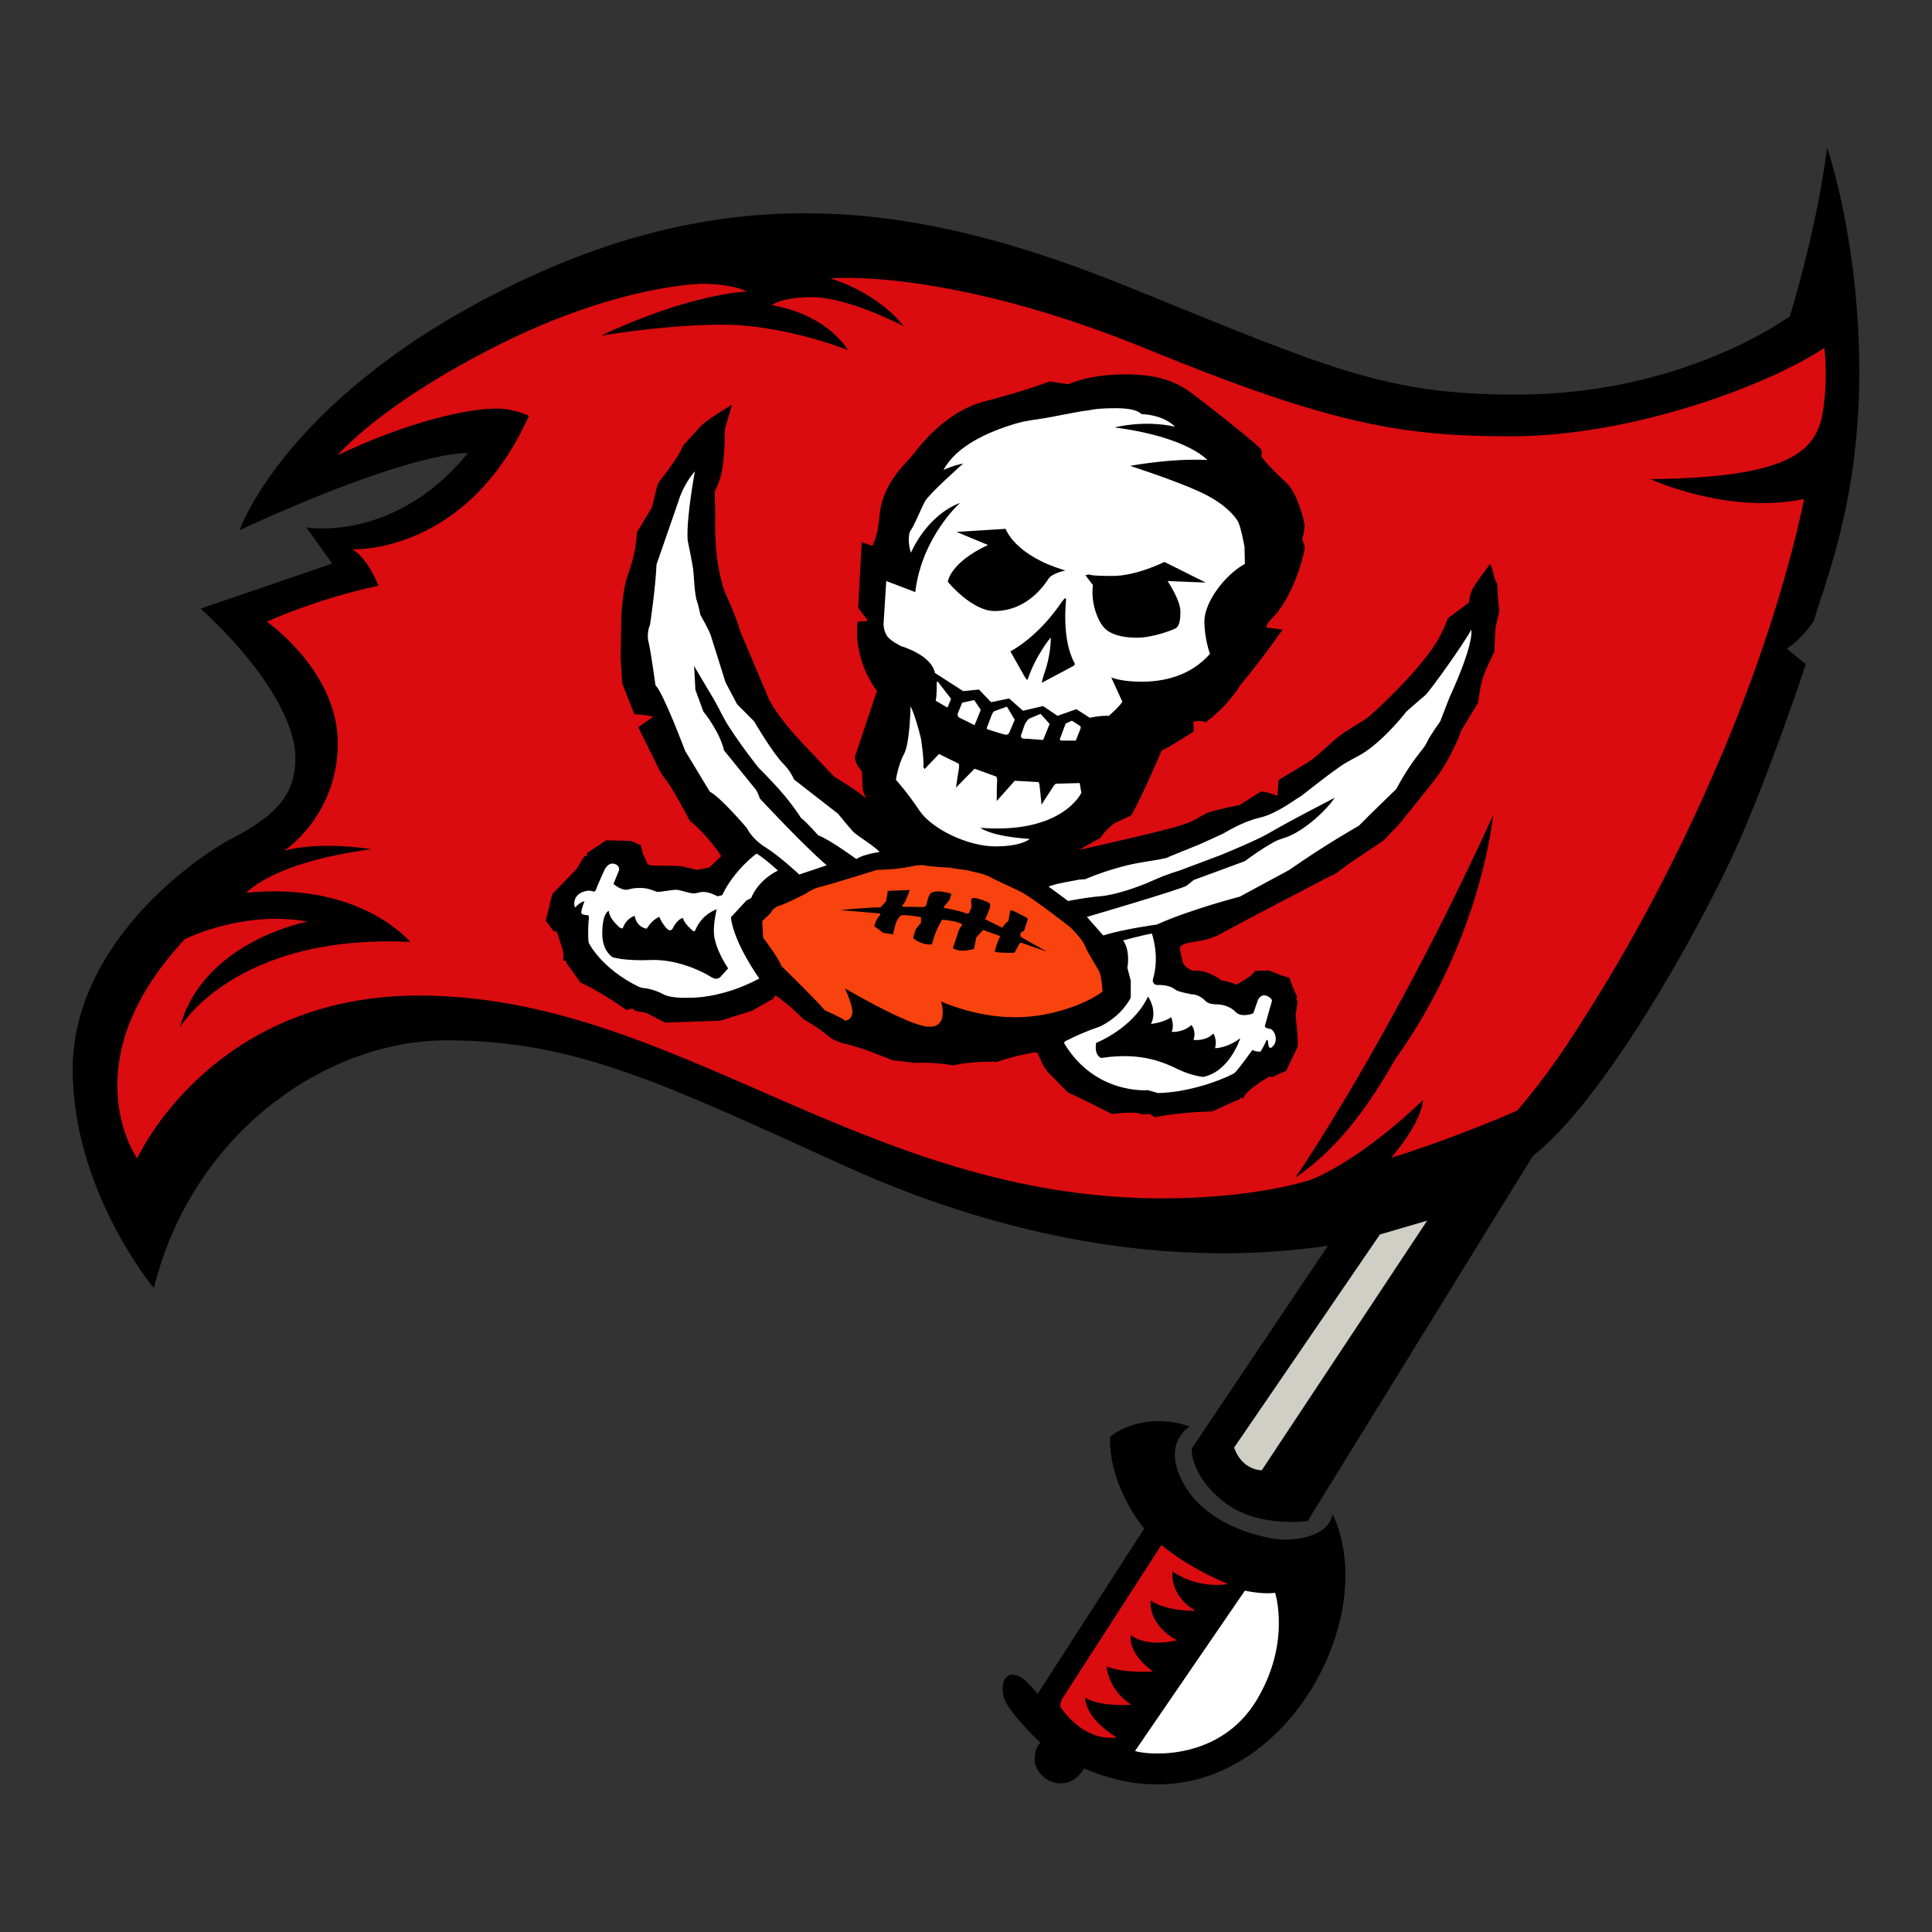
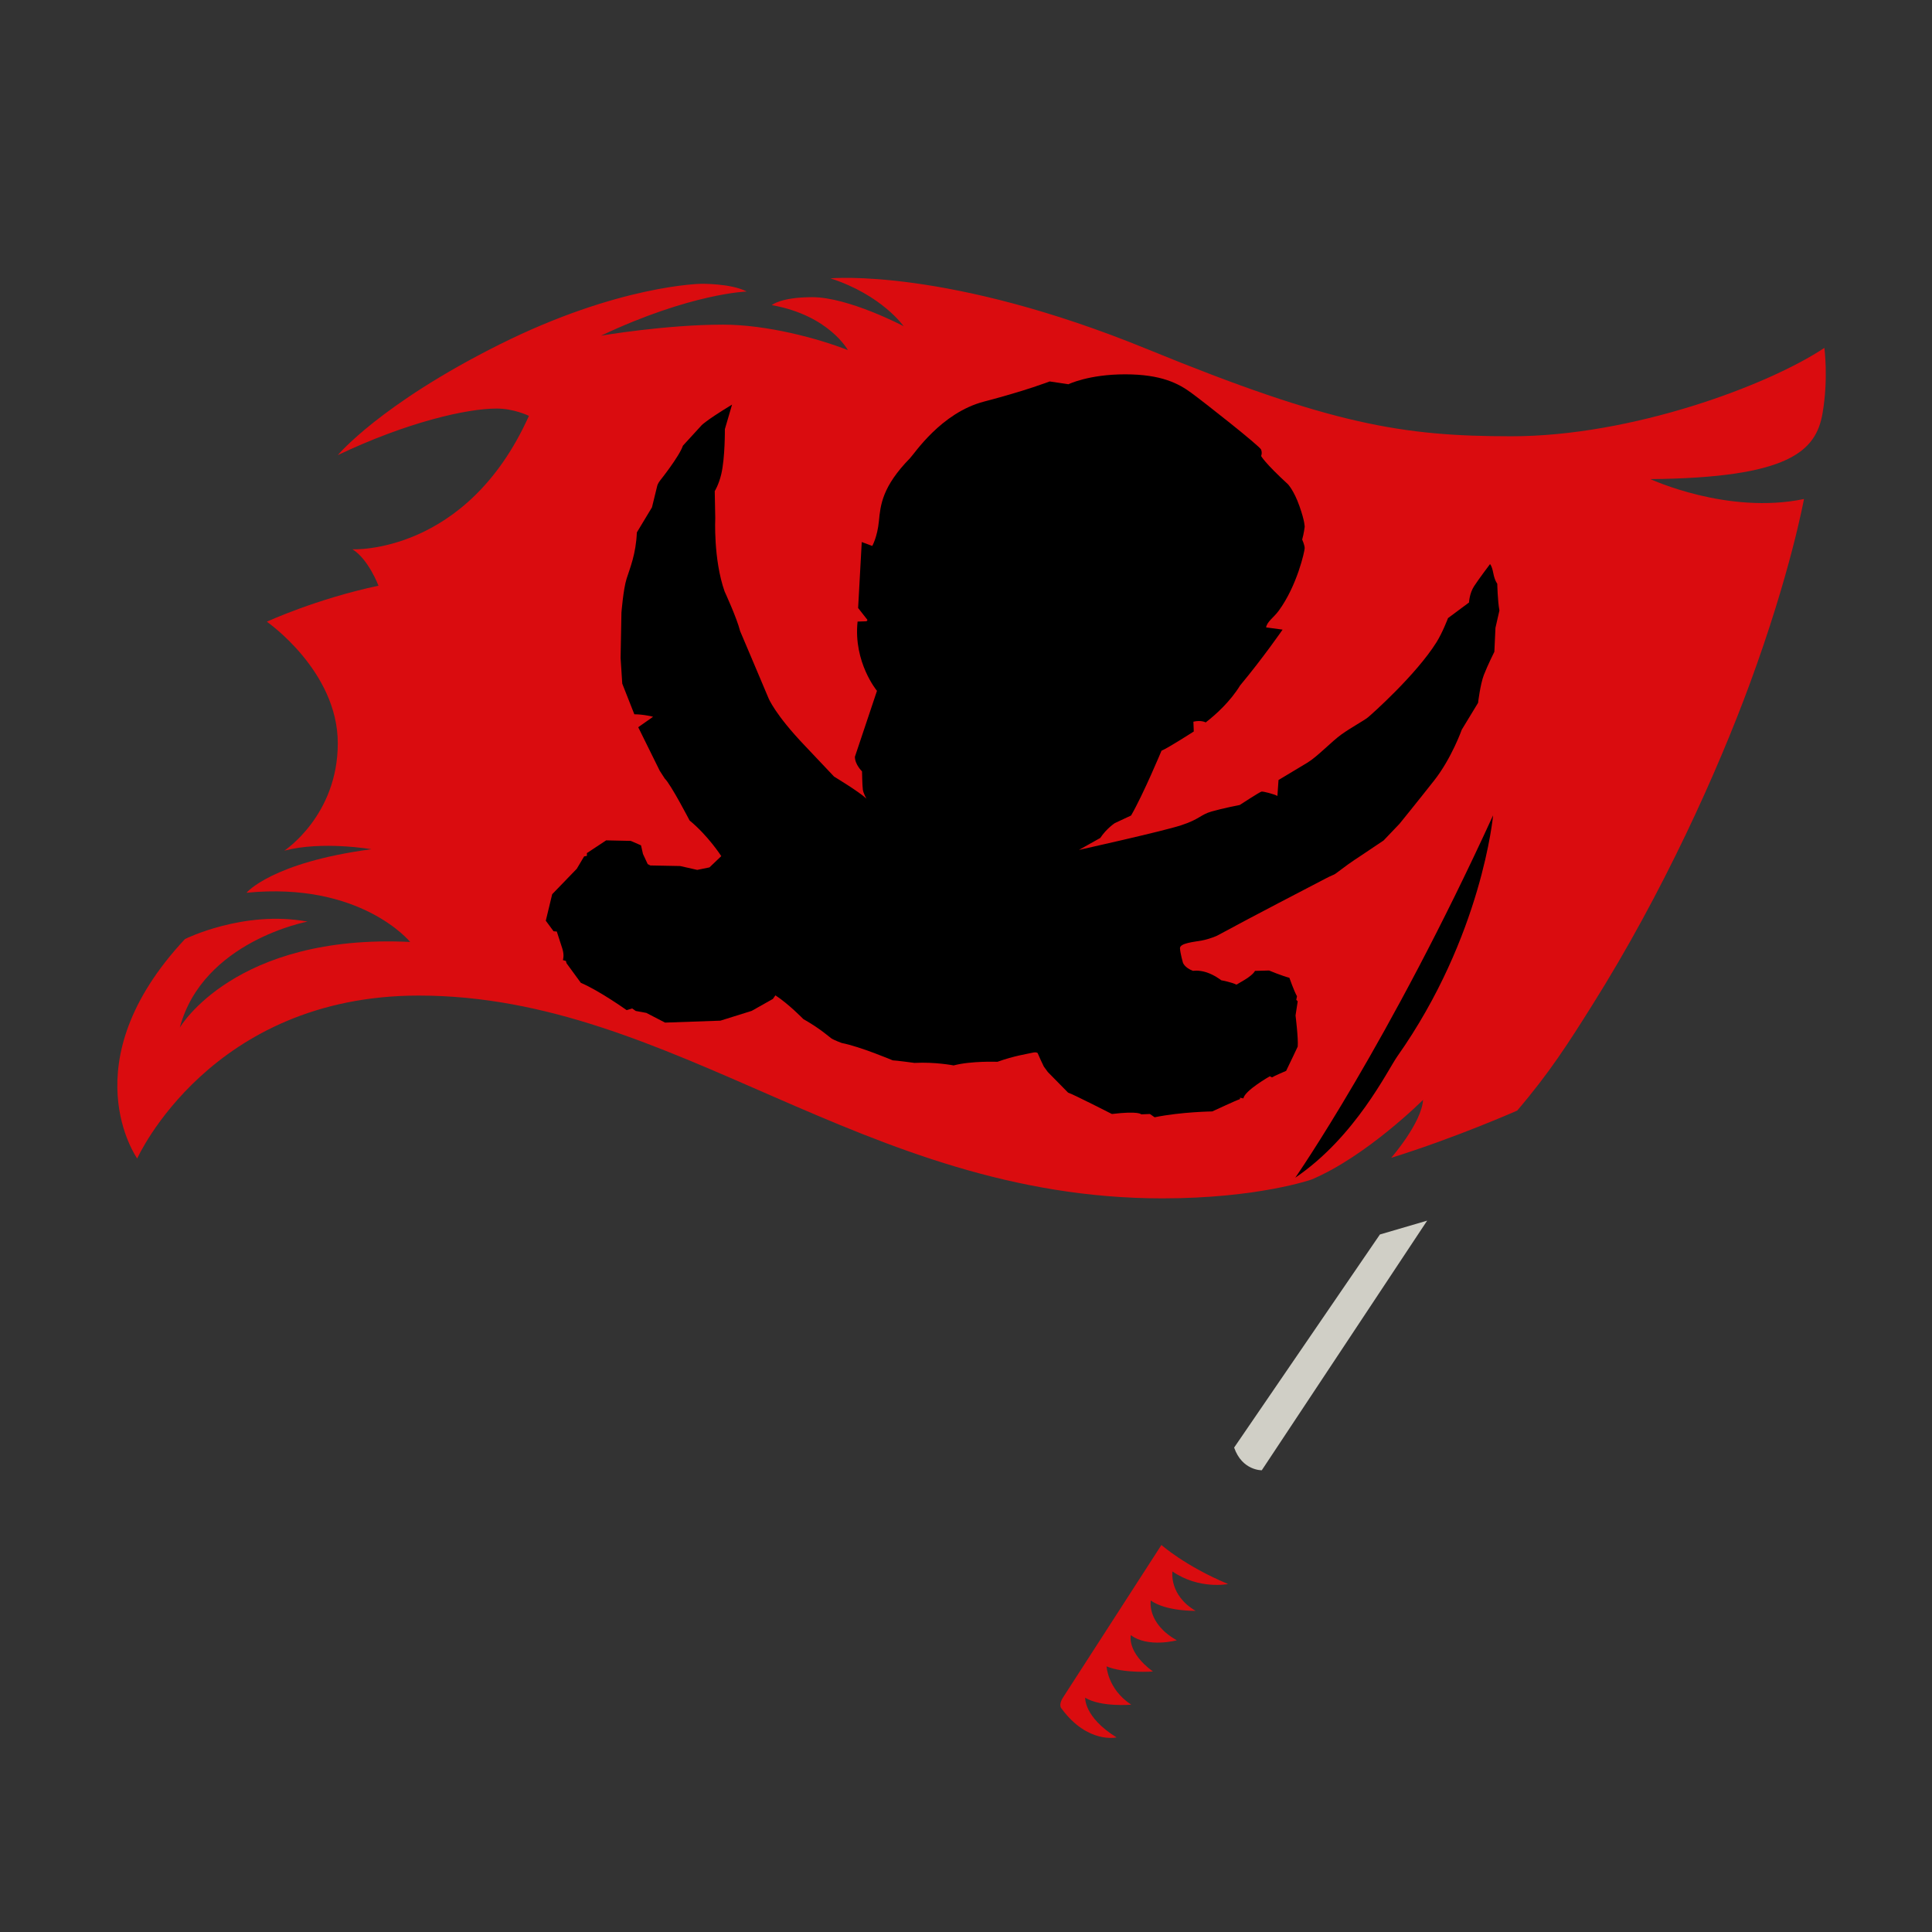
<svg xmlns="http://www.w3.org/2000/svg" version="1.2" baseProfile="tiny" id="Layer_1" x="0px" y="0px" viewBox="0 0 1000 1000" xml:space="preserve">
  <rect x="0" y="0" width="1000" height="1000" fill="#333333" stroke="none" />
  <g>
-     <path fill-rule="evenodd" d="M945.715,76.401c0,0,16.657,47.783,16.657,116.324c0,68.54-18.896,111.662-23.52,128.563   c0,0-5.416,8.811-13.977,14.445l9.83,8.048c0,0-20.806,62.864-38.931,101.412c-19.868,42.107-66.211,124.836-102.428,153.22   L676.856,787.251c0,0-26.222,3.942-43.596-10.034c-17.408-13.938-16.437-27.412-16.437-27.412l70.534-105.054   c0,0-23.254,3.938-53.624,3.938c-30.38,0-102.604-2.747-195.67-44.858c-93.023-42.063-139.325-65.362-206.889-65.362   c-61.722,0-131.445,47.232-151.526,128.27c0,0-42.021-50.238-42.021-113.229c0-62.991,59.727-107.727,83.238-119.966   c24.275-12.666,32.024-23.977,32.024-41.26c0-21.18-20.458-51.172-49.054-77.266l68.116-23.299l-13.387-18.723   c0,0,45.497,8.133,83.621-38.463c0,0-26.092-2.458-118.185,39.862c0.72-2.159,25.965-70.827,141.439-126.956   c117.3-57.057,213.756-41.384,318.343,0.977c104.557,42.361,132.93,55.83,201.049,55.83c68.075,0,118.015-24.484,141.522-40.412   C926.354,163.833,940.077,120.455,945.715,76.401L945.715,76.401z" />
-     <path fill-rule="evenodd" d="M689.696,783.741c0,0,15.754,27.408-1.113,70.861c-16.855,43.514-64.513,87.733-127.503,60.75   c0,0-3.893,7.876-12.244,7.706c-8.351-0.171-12.829-7.325-13.172-10.849c-0.341-3.509,0.343-8.004,2.835-10.161   c0,0-17.837-16.817-19.15-24.313c-1.357-7.502,1.313-9.659,2.671-10.503c1.312-0.805,5.515-0.805,9.498,3.344   c3.971,4.146,5.581,6.139,5.581,6.139l55.112-85.482c0,0-18.422-21.733-17.661-47.612c0,0,16.141-13.855,41.259-5.257   c0,0-15.72,8.985-2.25,31.143c13.513,22.112,43.508,26.981,49.519,27.363C669.057,797.251,687.446,796.109,689.696,783.741   L689.696,783.741z M650.126,880.45c18.291-29.906,9.863-56.002,9.863-56.002c-6.983,0.933-15.62-1.142-15.62-1.142l-56.89,83.023   C596.911,908.999,631.826,910.312,650.126,880.45L650.126,880.45z" />
-     <path fill-rule="evenodd" fill="#FFFFFF" d="M659.989,824.448c0,0,8.428,26.096-9.863,56.002   c-18.3,29.867-53.203,28.549-62.646,25.88l56.89-83.023C644.369,823.307,653.006,825.381,659.989,824.448L659.989,824.448z" />
    <path fill-rule="evenodd" fill="#D0CFC6" d="M653.094,761.006c0,0-10.159,0.232-14.308-11.743l75.455-110.297l24.457-7.165   L653.094,761.006L653.094,761.006z" />
    <path fill-rule="evenodd" fill="#DA0C0F" d="M71.012,599.633c0,0-35.24-49.476,24.75-113.599c0,0,30.35-15.133,63.408-9.013   c0,0-54.117,10.03-66.109,54.852c0,0,28.406-48.718,119.244-44.321c0,0-25.462-31.329-84.718-25.461   c0,0,12.968-15.665,64.645-22.537c0,0-25.469-4.407-45.061,0.74c0,0,27.669-18.122,27.669-55.581   c0-37.469-36.724-62.923-36.724-62.923s25.46-11.771,57.785-18.628c0,0-5.141-13.705-13.469-18.843c0,0,59.023,2.931,91.338-69.065   c0,0-7.634-3.788-16.692-3.788c-15.419,0-46.24,6.979-82.239,24.107c0,0,21.953-26.4,83.674-57.25   c61.696-30.853,104.263-31.417,104.263-31.417s15.436-0.306,23.735,3.985c0,0-28.859,0.869-75.427,22.857   c0,0,33.271-5.708,63.129-5.708c22.855,0,49.267,7.156,64.631,13.161c0,0-9.743-18.004-39.366-23.258c0,0,4.503-4.12,20.996-4.12   c18.745,0,47.241,15.008,47.241,15.008s-11.243-16.139-37.867-24.752c0,0,60.482-5.739,164.238,36.74   c95.235,39.004,131.992,45,188.23,45c62.239,0,132.729-26.263,161.975-45.745c0,0,2.174,15.965-0.961,33.95   c-3.408,19.566-17.418,33.281-89.089,33.962c0,0,39.999,18.549,79.493,10.298c0,0-6.896,38.298-28.13,95.883   c-16.405,44.517-44.47,107.292-81.436,166.062c-12.355,19.657-22.096,34.964-38.863,54.604c0,0-31.495,13.96-65.229,24.457   c0,0,15.74-18.004,16.503-30c0,0-29.255,29.238-57.75,41.241c0,0-27.756,9.745-77.243,9.745   c-155.239,0-252.045-104.969-384.782-104.969C108.806,515.28,71.012,599.633,71.012,599.633L71.012,599.633z M577.927,899.273   c0,0-14.904,3.46-28.417-14.853c0,0-1.965-1.655,0.749-5.863l50.889-78.88c0,0,12.245,10.91,34.495,20.209   c0,0-14.893,3.029-28.781-6.497c0,0-1.896,12.224,11.992,20.381c0,0-15.269,0.342-23.232-5.361c0,0-2.151,11.819,13.502,20.601   c0,0-14.893,4.032-23.806-2.674c0,0-2.283,8.735,11.428,18.823c0,0-14.902,1.148-23.993-2.657c0,0,0.563,11.814,12.764,19.833   c0,0-15.654,1.374-23.827-3.606C561.688,878.74,560.993,888.783,577.927,899.273L577.927,899.273z" />
    <path fill-rule="evenodd" d="M401.354,515.192l-1.327,1.859l-10.94,6.171l-16.187,5.065l-28.665,1.009l-9.71-5.03l-5.449-0.994   l-1.866-1.295l-2.878,0.859c0,0-13.862-9.91-23.701-14.142l-7.411-10.141l-0.295-1.16l-1.572-0.442c0,0,0.862-2.366-0.29-5.954   c-1.146-3.587-2.865-8.84-2.865-8.84l-1.668-0.141l-4.027-5.459l3.313-13.72l12.716-13.149l3.813-6.415l1.435-0.275v-1.435   l9.977-6.597l12.73,0.277l5.307,2.303l1.004,4.443l2.44,5.254l1.376,0.714l15.444,0.298l8.841,1.998l6.322-1.299l6.114-5.824   c0,0-6.698-10.476-16.404-18.461c0,0-9.693-18.688-12.848-21.697l-2.593-4.014l-11.14-22.557l7.692-5.406   c0,0-4.823-1.286-9.705-1.286l-6.251-15.865l-0.863-13.298l0.436-23.423c0,0,0.946-12.08,2.656-17.539   c1.72-5.444,4.889-12.847,5.322-24l7.83-12.997l2.726-11.145c0,0,0.292-1.274,1.585-2.865c0,0,9.851-12.339,11.707-17.899   l9.27-10.125c0,0,1.155-2.015,16.162-11.133l-3.721,12.714c0,0,0.141,14.73-1.862,23.277c-1.317,5.557-3.38,8.765-3.38,8.765   l0.27,13.94c0,0-1.054,21.269,4.836,38.014c0,0,6.372,13.796,8.037,20.547c0,0,8.203,19.25,14.661,34.628   c0,0,3.221,8.325,18.892,24.716l15.088,15.956c0,0,13.009,7.833,16.737,11.412c0,0-1.574-2.664-1.861-4.685   c-0.29-2.001-0.427-9.45-0.427-9.45s-3.688-3.527-3.688-7.557l11.427-34.126c0,0-12.283-14.73-10.042-35.852l4.163-0.138   c0,0,1.152,0,0.854-0.856l-4.735-6.039l1.875-34.134l5.444,2.016c0,0,2.644-4.598,3.444-12.866   c0.805-8.251,1.668-17.824,16.092-32.545c2.308-2.333,16.031-23.486,38.301-29.3c22.283-5.832,33.988-10.429,33.988-10.429   l9.718,1.448c0,0,10.47-5.13,29.31-5.13c18.81,0,27.668,4.749,34.254,9.575c6.619,4.826,35.422,27.527,36.16,29.386   c0.696,1.864,0,3.304,0,3.304s1.71,3.436,13.844,14.581c0,0,3.102,3.158,5.97,11.276c2.89,8.14,2.735,10.85,2.735,10.85   s-0.419,3.527-1.291,6.539c0,0,1.291,2.881,1.291,4.454c0,1.589-3.927,19.437-13.437,32.408c-2.505,3.444-6.1,5.656-6.52,8.62   l8.527,1.148c0,0-10.05,14.565-21.984,28.891c-5.065,8.261-12.532,15.073-17.817,19.136c0,0-2.229-1.331-6.365-0.381l0.199,5.068   c0,0-13.69,8.812-16.69,9.934c0,0-9.377,22.502-15.753,33.556l-8.429,3.94c0,0-4.324,2.808-7.512,7.679l-11.055,6.199   c0,0,43.122-9.576,52.874-12.752c9.742-3.189,9.929-5.442,15.742-7.129c5.814-1.678,14.628-3.385,14.628-3.385   s10.315-6.74,11.253-6.922c0.914-0.183,6.541,1.312,8.239,2.245l0.563-8.237c0,0,9.752-5.817,15.004-9.008   c5.229-3.188,12.376-10.868,17.616-14.623c5.262-3.739,11.615-7.121,13.689-8.819c2.053-1.685,24.855-21.977,35.424-38.798   c3.188-5.071,6.001-12.56,6.001-12.56l10.876-8.08c0,0,0.178-4.672,2.614-8.428c2.439-3.759,8.253-11.44,8.253-11.44   s0.947,0.75,1.698,4.693c0.75,3.933,2.051,5.444,2.051,5.444s0.188,8.978,1.115,13.859l-2.053,9.001l-0.562,12.361   c0,0-3.553,7.137-5.439,12.011c-1.876,4.869-3,14.442-3,14.442l-8.429,13.875c0,0-5.262,14.803-14.241,26.235   c-9.013,11.448-18.004,22.503-18.004,22.503l-8.239,8.633l-13.701,9.18c0,0-1.501,0.903-4.677,3.188   c-1.776,1.275-5.075,3.771-6.553,4.854c-0.783,0.58-2.064,0.855-5.064,2.464c-10.832,5.691-34.858,18.03-56.249,29.621   c0,0-3.739,1.676-7.678,2.427c-3.949,0.762-11.649,1.313-11.451,4.12c0.199,2.827,1.511,7.328,1.511,7.328s0.751,2.626,5.252,4.298   c0,0,2.802-0.562,6.927,0.751c4.126,1.323,7.689,4.12,7.689,4.12s5.262,0.947,7.866,2.262c0,0,1.876-1.142,4.125-2.433   c2.262-1.318,4.876-3.388,5.449-4.695l7.303-0.192c0,0,6.752,2.818,10.503,3.762c0,0,2.427,6.939,3.938,9.56l-0.374,1.875   l0.749,0.744l-1.125,7.326c0,0,1.501,11.996,1.125,16.11c0,0-4.126,8.82-5.989,12.564c0,0-6.199,2.631-7.314,3.377l-1.137-0.568   c0,0-12.939,7.313-13.678,11.444l-1.876-0.374c0,0,0.563,0.744-0.374,0.931c-0.928,0.199-13.867,6.19-13.867,6.19   s-15.941,0.196-29.818,3.021l-2.449-1.693l-4.489,0.183c0,0-1.137-1.876-15.18-0.183c0,0-19.879-10.149-22.692-11.07   l-10.501-10.678l-2.053-2.825l-1.688-3.557l-1.5-3.394c0,0-0.563-0.731-2.813-0.17c-2.25,0.558-9.19,1.501-18.004,4.677   c0,0-13.503-0.55-22.68,1.875c0,0-9.568-1.875-20.252-1.3c0,0-9.751-1.324-11.257-1.324c0,0-16.861-7.137-26.431-8.991   c0,0-4.115-1.516-5.436-2.453c-1.311-0.934-5.82-5.07-14.431-9.935C415.791,527.459,408.284,519.704,401.354,515.192   L401.354,515.192z" />
-     <path fill-rule="evenodd" fill="#F9430E" d="M434.854,471.07c0,0,15.855-1.581,20.843-1.362l2.933-3.161l0.906-5.422l11.321-0.46   c0,0-1.836,6.106-3.633,7.695c0,0-0.771,0.989,0.797,0.989c1.547,0,10.005,0.138,10.005,0.138s1.211-0.259,1.465-1.175   c0.27-0.905,1.037-5.586,2.868-6.367c1.813-0.787,4.666-0.519,4.666-0.519l4.73,0.905l0.651,0.512l-0.918,2.987l-2.893,3.398   c0,0-0.401,0.885,0.647,0.885c1.042,0,7.964,1.489,10.047,2.397c0,0,1.837,0.915,2.344-0.129c0.53-1.037,1.17-2.894,1.17-2.894   l-0.133-3.777c0,0,0.033-0.908,1.589-0.908c1.577,0,6.905,1.817,7.942,2.737c0,0,0.64,0.732,0.133,2.334   c-0.53,1.587-1.7,4.717-2.472,5.878l8.87,4.428c0,0,1.677-2.468,3.254-3.514l0.783-4.67c0,0-0.133-1.314,1.422-0.649   c1.567,0.649,7.459,3.767,7.459,3.767s0.518,0.519,0.132,1.427c-0.397,0.918-1.579,4.818-1.579,4.818s-0.253,0.568-1.157,0.949   c-0.894,0.379-1.313,2.084-0.519,2.719l13.304,7.545l-13.039-4.549c0,0-0.904-0.115-1.158,0.399l-2.515,4.681   c0,0-4.722,0.389-10.204-0.39c0,0,0.319-3.083,2.79-8.192l-8.869-3.156l-3.519,3.804l-1.17,5.971c0,0-3.021,0.915-6.022,0.915   c-2.987,0-4.934-1.292-4.934-1.292l2.2-6.513c0,0,0.917-3.93,2.734-5.495c0,0-0.249-1.818-10.428-2.73   c0,0-3.381,4.818-5.328,12.777c0,0-4.725,0.822-9.792-3.241l1.418-4.598l2.732-3.37v-2.854c0,0-5.872-1.191-10.035-1.034   c0,0-2.618,1.244-3.638,6.357l-0.793,3.541l-5.066-0.781l-4.727-3.423c0,0,1.216-4.291,3.03-5.586c0,0,0.618-0.916-0.42-1.037   C454.018,472.639,434.854,471.07,434.854,471.07L434.854,471.07z M437.355,511.591c0,0,28.511,16.764,40.538,19.433   c14.197,3.145,9.195-12.692,9.195-12.692s17.501,8.207,38.317,8.207c20.827,0,39.161-8.383,45.284-13.358c6.101-4.98,0,0,0,0   s-0.452-7.485-1.589-9.962c-1.136-2.487-6.121-9.955-7.469-13.582c-1.356-3.619-7.698-9.735-7.698-9.735   s-19.692-15.406-25.582-18.325c-5.903-2.961-12.908-5.903-15.622-7.482c-2.724-1.587-7.246-2.494-7.246-2.494l-5.896-1.352   c0,0-4.972-0.458-7.689-1.13c0,0-10.416-0.459-14.265-1.36c0,0-2.715,0.229-3.849,0.229c0,0-7.028,2.038-19.926,2.262   c0,0-22.182,7.024-30.34,9.059c0,0-2.27,0.447-6.794,3.39c0,0-9.964,5.207-14.035,6.335c0,0-2.927,1.142-3.842,3.626l-4.308,4.076   l0.452,8.602c0,0,7.691,9.956,9.5,14.715c0,0,18.585,18.113,22.414,22.863c0,0,8.835,3.855,10.645,5.416c0,0,3.64-0.446,3.64-4.512   C441.203,519.744,437.355,511.591,437.355,511.591L437.355,511.591z" />
-     <path fill-rule="evenodd" fill="#FFFFFF" d="M463.718,403.611c0,0,1.162-7.793,4.203-13.352c3.063-5.557,3.39-24.674,3.39-24.674   s2.399,4.412,5.421,16.901c0,0,1.692,11.345,1.195,14.549l0.665,1.011l7.427-7.787l9.976,4.909c0,0,0.669,0.199,0.332,2.531   c-0.332,2.368-1.523,9.97-1.523,9.97l9.621-9.79l11.153,4.046c0,0,0.673,0.338,0.507,2.537c-0.176,2.198-0.176,10.136-0.176,10.136   l9.321-10.485l12.355,0.686c0,0,0.332,0.681,0.497,1.705c0.164,1.009,1.003,9.98,1.003,9.98l6.585-10.154l0.839-0.676l12.334-0.345   l0.872,5.053c0,0-9.83,21.486-52.246,18.11c0,0,5.086,4.427,25.527,5.747c0,0-3.862,3.872-17.914,3.872   c-14.021,0-32.776-8.947-39.209-18.583C469.445,409.881,463.718,403.611,463.718,403.611L463.718,403.611z M484.828,353.081   c0,0,0.174,6.745-0.508,9.619l6.108,3.557l1.834-4.54c0,0-5.903-7.627-6.92-8.99L484.828,353.081L484.828,353.081z    M498.022,363.729l-2.355,5.749c0,0-0.191,1.521,0.996,2.028c1.178,0.505,7.76,3.864,7.76,3.864l3.232-7.926l-3.408-5.088   L498.022,363.729L498.022,363.729z M511.043,376.062c0,0-0.85,1.188,0.33,1.524c1.17,0.331,8.946,2.886,9.465,2.72   c0.497-0.169,1.016,0,1.511-1.037c0.509-1.009,2.88-6.73,2.88-6.73l-4.06-6.789l-6.573,2.374c0,0-0.685,0.514-1.193,1.685   C512.907,370.999,511.043,376.062,511.043,376.062L511.043,376.062z M528.418,380.802c0,0-0.166,1.521,1.532,1.521   c1.688,0,9.962,0.686,9.962,0.686l3.398-8.299l-4.733-5.232l-5.935,2.538c0,0-1.501,1.175-2.361,3.358   C529.443,377.584,528.418,380.802,528.418,380.802L528.418,380.802z M551.582,374.531l-2.867,7.634c0,0-0.64,1.175,1.025,1.175   l7.082-0.003l2.549-6.441c0,0,0.165-0.674-0.188-1.019c-0.331-0.325-4.391-2.845-4.391-2.845L551.582,374.531L551.582,374.531z    M458.723,300.743l-1.415,22.384c0,0,0,2.911,1.614,5.739c1.614,2.817,7.676,5.65,7.676,5.65s15.512,4.434,17.322,13.807   l14.619,9.391l8.169-0.815l6.267,6.546l9.365-1.909l7.149,6.344l10.4-2.419l7.469,5.045l9.785-3.436l6.938,4.453   c0,0,4.965-1.216,9.896-1.017c0,0,5.34-4.643,6.95-7.282l-5.737-12.589c0,0,4.933,2.22,15.721,2.22   c10.799,0,24.997-2.624,35.389-14.423c0,0-2.901-7.565-2.901-16.94c0-9.374,9.963-23.498,20.96-29.64l-0.199-8.776   c0,0-1.809-10.375-3.44-13.216c-1.61-2.826-6.962-9.498-19.956-15.421c-13.007-5.95-35.797-13.304-35.797-13.304   s21.378-4.044,39.934-3.032c0,0-10.115-11.91-47.997-16.851c0,0,14.936-4.031,31.251-0.399c0,0-5.053-5.938-17.44-6.539   c0,0-1.622-3.03-13.227-3.03c-11.584,0-13.095,1.208-16.315,1.398c-1.148,0.084-8.506,1.502-18.655,3.444   c-4.854,0.933-10.645,1.352-16.127,2.939c-15.401,4.49-31.453,11.945-38.029,24.179c0,0,5.456-2.518,10.174-3.312   c0,0-17.519,15.512-19.749,19.545c-2.207,4.046-5.452,12.399-7.276,14.826c-1.809,2.411-1.212,8.367,0,11.801   c0,0,7.771-19.071,25.412-25.811c0,0-19.749,17.512-23.193,46.164L458.723,300.743L458.723,300.743z M495.11,275.326l25.419-1.601   c0,0,4.523,13.809,30.943,21.561c0,0-6.95,1.428-8.759,4.245c-1.821,2.827-10.867,16.737-27.932,16.737   c-11.804,0-24.184-15.118-24.184-15.118s0.8-9.697,20.765-19.071L495.11,275.326L495.11,275.326z M561.786,297.714l2.107-0.397   c0,0-0.419,0.8,11.992,0.8c12.398,0,26.817-7.262,26.817-7.262l21.367,10.686l-19.757-0.798c0,0,6.664,9.657,6.664,15.911   c0,6.265-1.227,7.472-2.021,8.281c-0.805,0.807-12.112,5.138-20.275,5.138c-8.174,0-14.108-1.722-17.341-5.34   c-3.223-3.643-6.851-12.703-5.638-21.894L561.786,297.714L561.786,297.714z M522.957,337.14c0,0,13.943-6.842,26.553-25.516   l1.356-1.677c0,0,0.915-0.717,0.915,0.262c0,0.962-2.416,20.585,4.424,33.059c0,0,0.552,0.656-0.749,1.515l-16.229,8.611   c0,0,0.199-1.772,1.788-6.279c1.599-4.503,3.088-12.848,2.823-17.146c0,0-7.689,9.091-12.002,21.926c0,0-0.662-0.182-1.224-1.214   C530.05,349.645,522.957,337.14,522.957,337.14L522.957,337.14z M552.84,466.349l-10.126-7.499l4.303-1.312l2.063-0.373   l1.511-0.373l8.054-1.508l3-0.19c0,0,14.44-6.369,29.62-8.787c15.179-2.444,11.814-2.073,14.627-3.188   c2.813-1.113,14.805-6.005,14.805-6.005s11.251-5.048,12.376-5.626c1.127-0.567,9.94-6.2,18.942-8.248   c9.001-2.051,18.941-9.931,20.628-10.686c1.17-0.53,11.065-8.885,21.182-15.938c4.301-3,9.177-5.033,12.554-7.3   c11.428-7.692,21.565-20.996,21.565-20.996s7.866-6.947,9.742-8.441c1.885-1.501,19.503-25.864,23.815-33.924   c0,0,2.063,6.001-11.251,35.049l-4.866,12.56c0,0-5.262,7.118-6.949,10.88c-1.665,3.747-7.126,7.871-15.753,23.995   c0,0-15.366,14.813-19.295,18.938c0,0-17.628,9.94-36.006,22.868l-25.691,13.875c0,0-25.482,6.556-42.935,14.435   c0,0-16.878,2.245-27.744,5.617l-8.439-9.58c0,0,47.436-13.879,51.55-16.109l3.772-3.01l26.443-9.743c0,0,7.633-5.819,15.168-9.942   c2.702-1.483,5.372-2.023,7.7-2.997c8.803-3.751,19.481-13.498,23.617-19.873l-15.741,8.25c0,0-12.024,6.357-18.401,10.116   c-6.354,3.759-24.732,11.254-24.732,11.254l-21.94,8.244c0,0-5.616,1.484-13.502,5.063c-7.866,3.568-19.858,7.506-27.006,8.057   C562.395,464.468,552.84,466.349,552.84,466.349L552.84,466.349z M550.822,540.003l0.241-0.872c0,0,7.502-4.104,17.387-7.484   c2.593-0.872,7.534-4.021,10.921-7.375c3.817-3.812,5.913-7.81,5.913-7.81v-8.804l-1.755-6.724c0,0,1.755-8.577-2.205-14.203   c0,0,10.777-2.863,14.869-3.527c0,0,4.171,11.36,0.651,23.35c0,0-1.004,2.631,1.976,3.305c0,0,6.045-0.547,9.574,2.411   c1.325,1.102,8.495,2.408,8.495,2.408s3.596-0.274,7.147,3.51c1.767,1.885,6.387,1.677,6.387,1.677s5.617,0.208,8.914,3.744   c3.298,3.514,9.365,0.878,9.365,0.878l2.417-6.938c0,0,1.544-3.53,4.831-1.986c3.311,1.544,2.207,3.204,2.207,3.204l-3.509,12.438   c0,0,0.319,1.097,2.638,1.317c2.315,0.205,5.174,6.608,0.661,9.813c0,0-1.113,0.304-1.313-1.009l-0.452-2.862   c0,0-0.431-0.867-1.092,0.883c-0.663,1.76-2.647,4.959-2.647,4.959s-2.538,0.208-4.182-0.884c0,0-7.821,10.905-9.354,12.014   c-1.544,1.082-19.47,9.758-39.471,10.342l-5.351-1.521C594.087,564.266,566.861,566.754,550.822,540.003L550.822,540.003z    M402.661,450.593c0,0-6.743-6.188-11.057-8.8c0,0-11.627,8.428-17.802,21.561l-2.44,0.55c0,0-4.133-2.245-7.137-2.245   c-2.997,0-2.805,0.749-5.24,0.749c-2.449,0-6.943-1.864-9.01-1.864c-2.051,0-7.868,1.115-9.369,1.115   c-1.488,0-4.119-2.058-9.177-2.058c-5.073,0-5.635,0.943-7.318,0.943c-1.69,0-4.13-0.943-6.561-3.005l2.813-6.942   c0,0,0.838-2.53-2.341-3.456c-3.183-0.949-4.972,2.809-4.972,2.809s-3.274,6.927-4.672,10.769l-0.762,0.855   c0,0-1.415-0.563-2.807-0.563c-1.405,0-7.59,0.95-7.59,6.849c0,0,0.084,1.412,0.552,1.855c0,0,2.074-2.702,4.793-3.26   c0,0-1.693,4.016-1.693,5.994c0,1.216,3.278,1.216,3.278,1.216s0.855,0.096,0.665,1.702c-0.19,1.587-0.381,3.367-0.381,8.232   c0,4.877,0.571,4.877,0.571,4.877s6.37,12.852,25.496,22.224c0,0,1.862,0.738,2.813,0.738c0.924,0,5.817,0.867,10.037,3.193   c4.213,2.351,13.491,1.782,13.491,1.782s16.216,0.751,36.185-9.934c0,0-13.126-18.092-14.72-31.68l8.06-8.716l2.422-1.225   C388.781,464.848,391.975,455.847,402.661,450.593L402.661,450.593z M413.692,452.637c0,0-10.267-9.589-17.474-14.071   c-7.213-4.465-9.611-9.934-9.611-9.934s-13.39-15.789-19.205-18.873l-12.764-21.072c0,0-11.491-30.585-15.353-33.937   c0,0-2.396-17.566-3.599-22.451c-1.203-4.884,0.775-8.913,0.775-8.913s2.823-18.942,3.35-31.204l11.229-32.388   c0,0,2.231-8.5,8.65-15.865c0,0-4.546,24.006-3.774,35.733c0,0,2.323,10.971,2.83,14.838c0.517,3.864,0.623,13.388,2.218,17.376   c0.519,1.314,1.541,6.355,1.541,6.355s4.639,8.135,5.406,10.716c0.764,2.563,7.625,24.249,7.625,24.249s5.401,10.209,5.921,11.229   l8.914,9.001c0,0,9.518,16.369,15.332,22.201c3.519,3.511,5.316,7.863,5.316,7.863l22.709,17.673c0,0,6.262,7.623,7.976,9.437   c1.718,1.792,12.091,8.131,13.537,10.451c0,0-7.881,0.855-12.005,3.595c0,0-13.88-10.208-19.704-12.253   c0,0-7.107-7.967-8.914-8.993c0,0-3.147-5.025-8.145-11.104c-4.051-4.958-9.561-10.611-13.794-14.873   c0,0-8.221-10.108-15.847-22.033c-2.44-3.799-4.917-9.255-7.121-13.025c-5.772-9.864-10.163-16.936-10.449-17.827l0.673,12.523   l4.125,11.228c0,0,8.395,10.184,10.701,20.138l16.636,20.491c0,0,1.541,2.733,1.789,4.274c0,0,22.204,23.988,34.716,34.689   L413.692,452.637L413.692,452.637z" />
    <path fill-rule="evenodd" d="M567.358,539.787c0,0,19.041-7.379,26.851-23.981c0,0,5.063,7.021,1.544,14.191   c0,0,6.486-0.655,10.446-3.509c0,0,1.766,4.727,0.231,7.597c0,0,5.837,0.552,10.237-3.525c0,0,2.647,2.741,1.104,7.705   c0,0,6.266,0.871,10.237-3.309c0,0,2.195,3.204,0.871,7.6c0,0,6.156,0.095,13.095-5.188c0,0-5.383,17.175-19.15,20.043   c0,0-6.057-0.552-12.884-3.86c-6.818-3.293-19.03-9.244-39.946-5.93C569.994,547.62,566.255,546.517,567.358,539.787   L567.358,539.787z" />
    <path fill-rule="evenodd" d="M376.886,501.217c0,0-7.404-10.486-7.404-19.311c0-5.433,1.489-11.25,1.489-11.25   s-7.581,2.25-11.065,10.795c0,0-0.457,1.019-1.209,0.371c-0.755-0.664-4.22-3.375-5.253-6.668c0,0-2.808,0.285-5.436,5.712   c0,0-0.847,1.226-2.244,0.289c-1.415-0.939-3.946-4.778-4.409-6.566c0,0-3.003,0.563-6.663,6.092c0,0-5.066-0.465-6.191-6.644   c0,0-4.22,1.025-6.178,6.461c0,0-1.128,0.182-1.966-0.742c-0.843-0.939-4.977-4.321-5.259-8.345c0,0-3.368,1.021-3.368,11.793   c0,9.386,5.444,12.287,5.444,12.287s6.272,1.97,19.208,1.418c12.949-0.58,25.494,4.958,31.412,8.609   c1.327,0.827,3.083,1.781,4.958,0.292L376.886,501.217L376.886,501.217z" />
    <path fill-rule="evenodd" d="M670.425,609.578c0,0,48.405-69.592,102.395-187.564c0,0-5.604,62.402-49.599,124.795   C718.245,553.887,701.633,588.387,670.425,609.578L670.425,609.578z" />
  </g>
</svg>